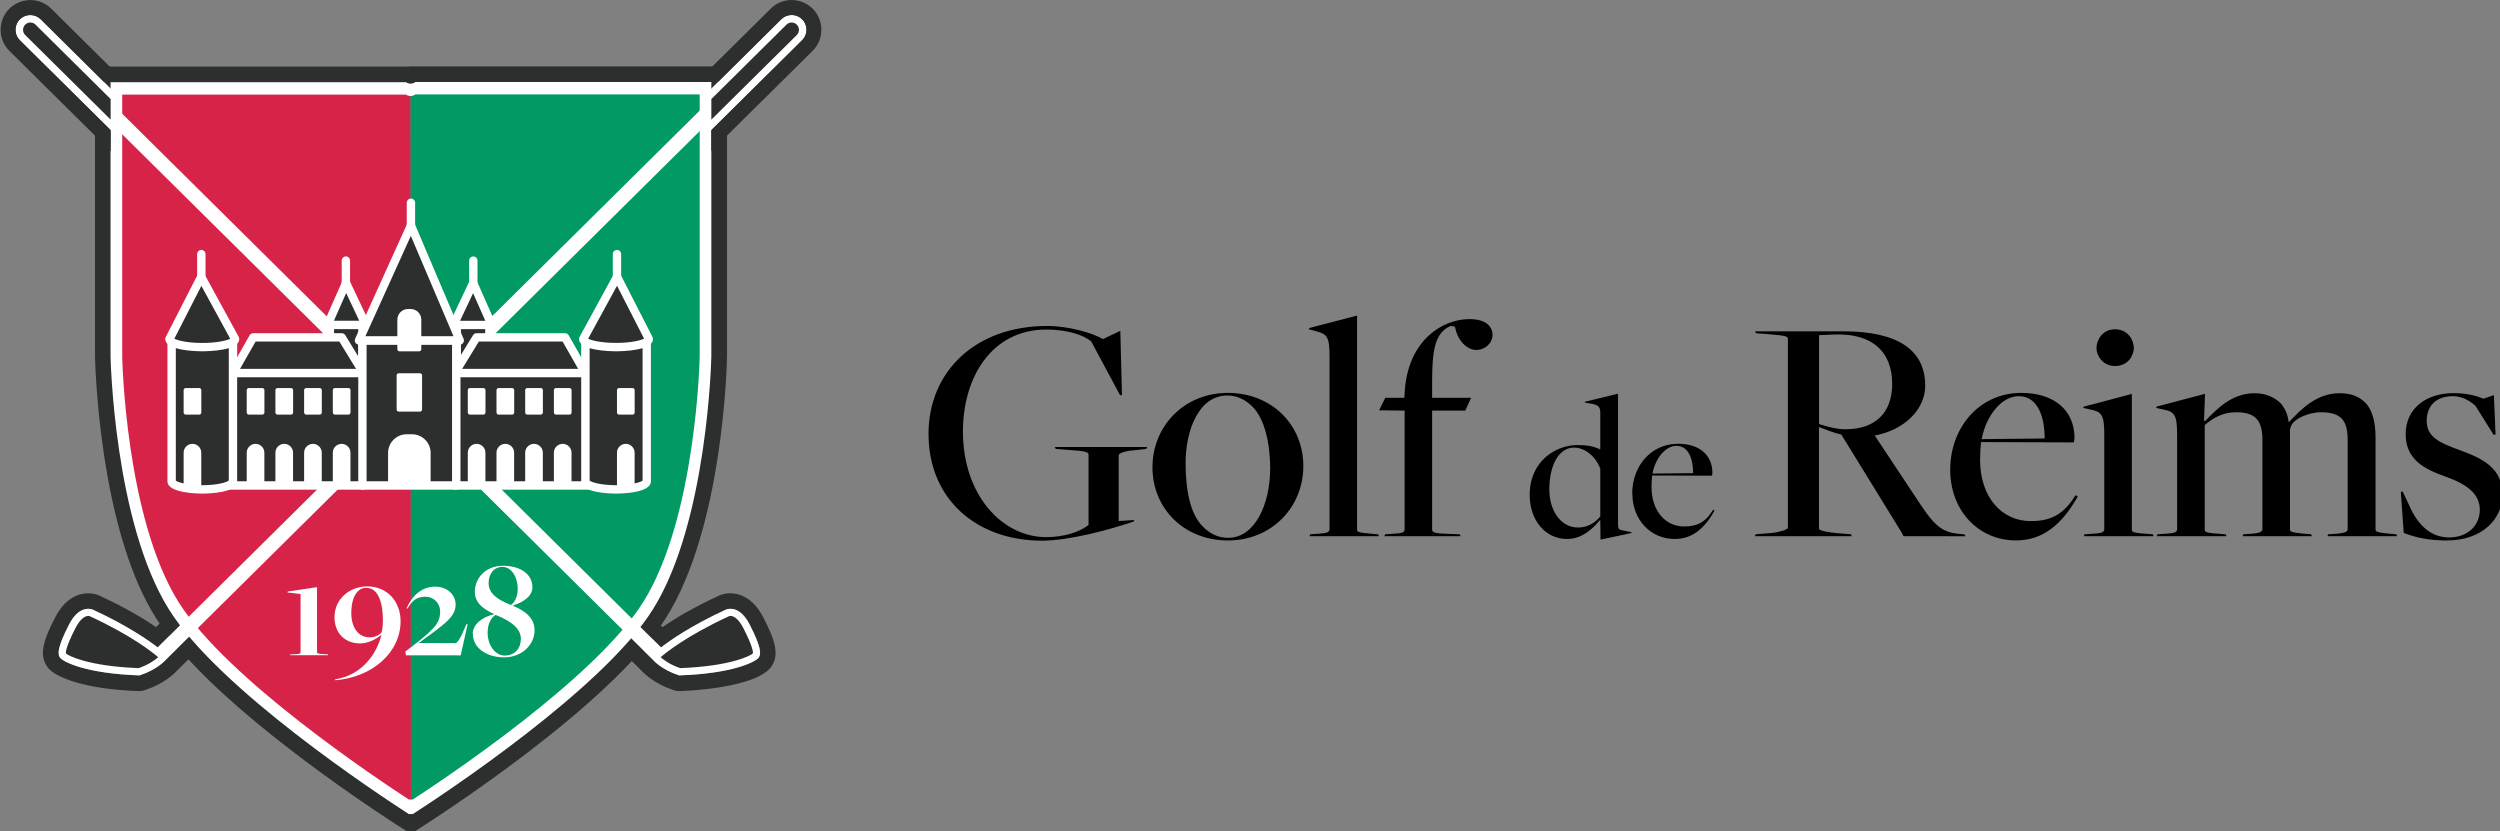
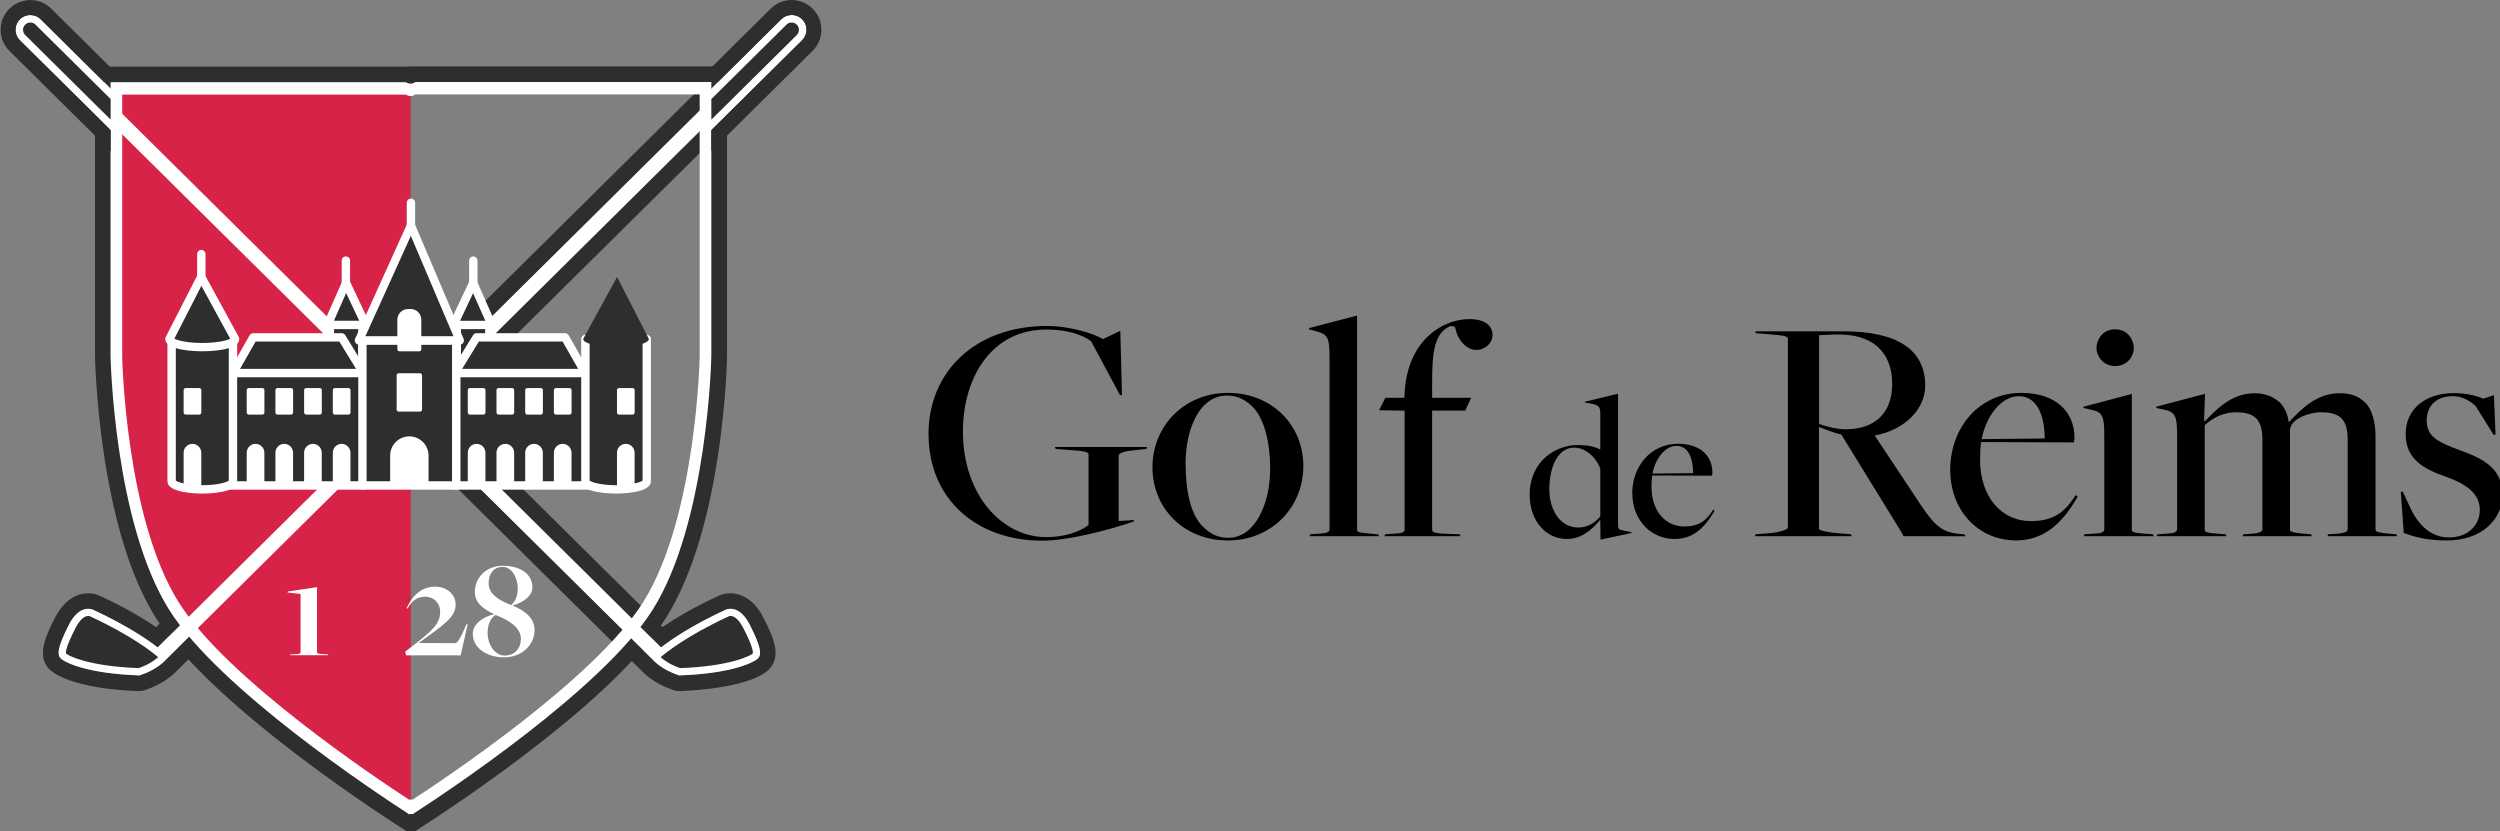
<svg xmlns="http://www.w3.org/2000/svg" xmlns:ns1="http://www.inkscape.org/namespaces/inkscape" xmlns:ns2="http://sodipodi.sourceforge.net/DTD/sodipodi-0.dtd" width="132.964mm" height="44.207mm" viewBox="0 0 132.964 44.207" version="1.1" id="svg4103" ns1:export-filename="logo_h.svg" ns1:export-xdpi="96" ns1:export-ydpi="96">
  <rect x="0" y="0" width="132.964" height="44.207" fill="#808080" stroke="none" />
  <ns2:namedview id="namedview4105" pagecolor="#ffffff" bordercolor="#000000" borderopacity="0.25" ns1:showpageshadow="2" ns1:pageopacity="0.0" ns1:pagecheckerboard="0" ns1:deskcolor="#d1d1d1" ns1:document-units="mm" showgrid="false" />
  <defs id="defs4100" />
  <g ns1:label="Calque 1" ns1:groupmode="layer" id="layer1" transform="translate(-69.15,-53.839)">
    <g id="g485" style="fill:#000000" ns1:export-filename="\\wsl.localhost\Ubuntu-20.04\var\www\golf\front\public\images\logo_blanc.svg" ns1:export-xdpi="96" ns1:export-ydpi="96" transform="matrix(0.265,0,0,0.265,119.926,15.587)">
      <g id="g7817">
        <path class="cls-1" d="m -5.258,231.489 c 0,-12.64 9.48,-21.72 23.82,-21.72 4.41,0 9.21,1.45 11.19,2.63 l 3.49,-1.65 0.33,12.9 h -0.39 l -5.79,-10.79 c -1.71,-1.38 -5,-2.37 -9.02,-2.37 -10.92,0 -16.72,9.54 -16.72,20.47 0,12.7 7.83,21.19 16.72,21.19 3.62,0 6.71,-1.05 8.49,-2.43 v -14.15 c 0,-0.46 -0.59,-0.72 -4.01,-0.92 l -2.57,-0.2 -0.2,-0.39 h 18.56 l -0.2,0.39 -2.37,0.26 c -2.3,0.2 -3.16,0.66 -3.16,1.05 v 13.16 l 3.03,-0.2 0.07,0.26 c -4.94,1.71 -13.1,3.88 -18.49,3.88 -13.16,0 -22.77,-8.36 -22.77,-21.39 z" id="path463" style="fill:#000000;stroke-width:0px" />
        <path class="cls-1" d="m 39.692,238.139 c 0,-8.29 6.38,-14.94 15.14,-14.94 8.76,0 15.14,6.38 15.14,14.68 0,8.3 -6.38,14.94 -15.14,14.94 -8.76,0 -15.14,-6.38 -15.14,-14.68 z m 23.63,0.33 c 0,-5.13 -1.12,-10.07 -3.55,-12.5 -1.25,-1.18 -2.76,-2.24 -5.07,-2.24 -5.79,0 -8.36,7.11 -8.36,13.56 0,5.4 0.92,10.2 3.42,12.7 1.45,1.45 3.03,2.3 5.13,2.3 5.4,0 8.42,-6.84 8.42,-13.82 z" id="path465" style="fill:#000000;stroke-width:0px" />
        <path class="cls-1" d="m 71.352,251.569 1.12,-0.07 c 2.04,-0.13 2.76,-0.2 2.76,-0.99 v -34.55 c 0,-4.01 -0.46,-4.54 -2.7,-5.13 l -1.45,-0.39 0.07,-0.26 9.61,-2.5 v 42.97 c 0,0.53 0.39,0.59 3.29,0.86 l 0.92,0.07 0.2,0.39 h -13.95 l 0.13,-0.39 z" id="path467" style="fill:#000000;stroke-width:0px" />
        <path class="cls-1" d="m 86.422,251.569 1.12,-0.07 c 1.97,-0.13 2.76,-0.13 2.76,-0.92 v -23.82 l -5.13,-0.07 1.25,-2.5 h 3.82 l 0.13,-1.91 c 0.86,-9.61 7.44,-13.89 12.96,-13.89 3.29,0 4.61,1.51 4.61,3.16 0,1.65 -1.45,3.03 -3.29,3.03 -1.84,0 -3.69,-1.91 -4.15,-4.28 l -0.13,-0.4 -0.86,-0.13 c -3.16,1.38 -3.69,4.94 -3.69,11.19 v 3.22 h 7.83 l -1.18,2.57 h -6.65 v 23.89 c 0,0.53 0.46,0.79 3.36,0.86 l 2.17,0.07 0.2,0.39 H 86.222 Z" id="path469" style="fill:#000000;stroke-width:0px" />
        <path class="cls-1" d="m 129.572,248.779 -0.08,-0.04 c -1.83,2.21 -3.91,3.78 -6.62,3.78 -4.2,0 -7.47,-3.61 -7.47,-8.83 0,-6.88 5.31,-10.02 9.59,-10.02 1.83,0 3.18,0.21 4.5,0.85 0,0 0.08,-0.04 0.08,0 v -7.26 c 0,-1.15 -0.3,-1.61 -1.7,-1.87 l -1.4,-0.25 0.04,-0.17 6.62,-1.61 v 26.15 c 0,0.98 0.17,1.1 0.68,1.23 l 2.04,0.42 -0.04,0.17 -6.2,1.32 -0.04,-3.86 z m 0,-0.77 v -9.59 c -0.89,-2.42 -3.06,-4.24 -5.26,-4.24 -3.23,0 -4.97,3.82 -4.97,8.4 0,4.16 2.21,7.64 5.77,7.64 2,0 3.4,-0.98 4.46,-2.21 z" id="path471" style="fill:#000000;stroke-width:0px" />
        <g id="g7793" transform="translate(-5.258,26.289)">
          <path class="cls-1" d="m 141.24,217.1 c 0,-5.48 3.74,-9.98 9.21,-9.98 4.33,0 6.88,2.33 6.88,5.82 0,0.21 -0.04,0.3 -0.08,0.59 l -12.01,-0.04 c -0.08,0.59 -0.13,1.7 -0.13,2.29 0,4.88 2.84,7.94 6.54,7.94 2.42,0 4.2,-0.68 5.82,-3.35 l 0.3,0.17 c -2.04,3.61 -4.5,5.69 -7.98,5.69 -4.97,0 -8.53,-3.95 -8.53,-9.13 z m 12.22,-4.08 c 0,-2.72 -0.85,-5.48 -3.35,-5.48 -2.33,0 -4.29,2.72 -4.8,5.56 z" id="path473" style="fill:#000000;stroke-width:0px" />
          <path class="cls-1" d="m 166.03,225.28 3.29,-0.26 c 1.32,-0.13 3.16,-0.66 3.16,-1.05 v -37.91 c 0,-0.46 -0.39,-0.66 -3.82,-0.92 l -2.57,-0.2 -0.2,-0.39 h 17.7 c 10.86,0 16.45,3.69 16.45,10.92 0,4.74 -4.15,8.88 -10.13,10 l 9.21,13.89 c 2.83,4.21 4.34,5.59 7.9,5.86 l 0.86,0.07 0.26,0.39 H 195.7 l -0.46,-0.86 -12.04,-19.55 c -1.45,-0.33 -2.96,-0.92 -4.48,-1.51 v 20.4 c 0,0.46 2.3,0.79 3.82,0.92 l 2.57,0.2 0.2,0.39 h -19.48 z m 27.38,-30.21 c 0,-6.25 -3.82,-10.2 -11.71,-9.87 l -2.96,0.13 v 17.83 c 2.04,0.66 3.69,1.05 5.33,1.05 5.86,0 9.35,-3.22 9.35,-9.15 z" id="path475" style="fill:#000000;stroke-width:0px" />
          <path class="cls-1" d="m 205.06,212.38 c 0,-8.49 5.79,-15.47 14.28,-15.47 6.71,0 10.66,3.62 10.66,9.02 0,0.33 -0.07,0.46 -0.13,0.92 l -18.62,-0.07 c -0.13,0.92 -0.2,2.63 -0.2,3.55 0,7.57 4.41,12.31 10.13,12.31 3.75,0 6.52,-1.05 9.02,-5.2 l 0.46,0.26 c -3.16,5.59 -6.98,8.82 -12.37,8.82 -7.7,0 -13.23,-6.12 -13.23,-14.15 z m 18.96,-6.32 c 0,-4.21 -1.32,-8.49 -5.2,-8.49 -3.62,0 -6.65,4.21 -7.44,8.62 z" id="path477" style="fill:#000000;stroke-width:0px" />
          <path class="cls-1" d="m 232.04,225.28 1.18,-0.07 c 2.04,-0.13 2.76,-0.2 2.76,-0.99 V 205.4 c 0,-4.01 -0.46,-4.67 -2.7,-5.13 l -1.51,-0.33 0.07,-0.26 9.67,-2.57 v 27.25 c 0,0.53 0.39,0.66 3.29,0.86 l 0.92,0.07 0.2,0.39 h -14.08 l 0.2,-0.39 z m 2.37,-37.38 c 0,-1.51 1.12,-3.75 3.75,-3.75 2.63,0 3.75,2.24 3.75,3.75 0,1.51 -1.18,3.62 -3.75,3.62 -2.57,0 -3.75,-2.17 -3.75,-3.62 z" id="path479" style="fill:#000000;stroke-width:0px" />
          <path class="cls-1" d="m 246.66,225.28 1.18,-0.07 c 2.04,-0.13 2.76,-0.2 2.76,-0.99 v -18.76 c 0,-4.08 -0.46,-4.74 -2.7,-5.2 l -1.51,-0.33 0.07,-0.26 9.74,-2.57 -0.2,5.4 0.2,0.07 c 2.17,-2.17 5.2,-5.59 9.94,-5.59 2.24,0 3.95,0.79 5.2,1.97 0.72,0.79 1.45,2.11 1.64,3.75 l 0.07,0.07 c 2.43,-2.57 5.53,-5.79 10.13,-5.79 2.3,0 3.88,0.59 5.2,1.91 1.45,1.45 2.04,4.08 2.04,6.84 v 18.56 c 0,0.39 0,0.66 3.29,0.92 l 0.86,0.07 0.2,0.39 h -14.02 l 0.2,-0.39 1.18,-0.07 c 2.3,-0.13 2.7,-0.46 2.7,-0.99 v -17.83 c 0,-3.95 -1.32,-5.59 -5.33,-5.59 -2.63,0 -5.59,1.38 -6.05,2.83 l -0.2,0.59 v 20.07 c 0,0.39 0,0.66 3.29,0.92 l 0.92,0.07 0.2,0.39 h -13.95 l 0.2,-0.39 1.18,-0.07 c 2.24,-0.13 2.63,-0.46 2.63,-0.99 v -17.83 c 0,-3.95 -1.38,-5.59 -5.26,-5.59 -2.7,0 -4.61,1.12 -6.32,2.57 v 20.99 c 0,0.53 0.4,0.66 3.23,0.86 l 0.99,0.07 0.13,0.39 h -14.02 l 0.2,-0.39 z" id="path481" style="fill:#000000;stroke-width:0px" />
          <path class="cls-1" d="m 296.08,225.01 -0.59,-8.23 0.39,-0.07 1.38,2.96 c 1.65,3.75 4.28,6.25 7.9,6.25 3.88,0 6.19,-2.5 6.19,-5.53 0,-3.29 -2.7,-5.2 -6.98,-6.71 -4.01,-1.45 -7.9,-3.29 -7.9,-8.49 0,-5.2 4.15,-8.23 9.61,-8.23 2.3,0 4.28,0.39 5.99,1.12 l 2.11,-0.72 0.33,7.9 -0.39,0.07 -3.62,-5.79 c -0.92,-0.86 -2.5,-1.97 -4.54,-1.97 -3.49,0 -5.27,2.04 -5.27,4.94 0,3.29 2.57,4.41 6.71,5.92 4.67,1.71 8.49,3.62 8.49,8.95 0,4.74 -3.95,9.15 -11.19,9.15 -3.62,0 -6.19,-0.59 -8.62,-1.51 z" id="path483" style="fill:#000000;stroke-width:0px" />
        </g>
      </g>
    </g>
    <g id="g781" ns1:export-filename="logo_blanc.svg" ns1:export-xdpi="96" ns1:export-ydpi="96" transform="matrix(0.265,0,0,0.265,48.98,53.842)">
      <path class="cls-1" d="m 235,4.5 c 0.26,0 0.51,0.07 0.75,0.2 0.83,0.49 0.97,1.63 0.29,2.31 l -75.68,74.94 48.43,47.97 c 1.91,-1.48 6.06,-4.38 13.07,-7.61 0.18,-0.06 0.48,-0.14 0.87,-0.14 0.98,0 2.5,0.52 3.86,3.18 2.32,4.55 2.37,5.96 1.73,6.7 -0.69,0.78 -5.05,3.1 -15.77,3.48 h -0.13 l -0.13,-0.05 c -3.33,-1.08 -4.98,-2.9 -5.2,-3.15 l -48.82,-48.34 -48.82,48.34 c -0.22,0.25 -1.87,2.07 -5.2,3.15 l -0.13,0.05 h -0.13 c -10.72,-0.38 -15.08,-2.7 -15.77,-3.48 -0.64,-0.74 -0.59,-2.16 1.73,-6.7 1.36,-2.66 2.88,-3.18 3.86,-3.18 0.39,0 0.69,0.08 0.87,0.14 7.01,3.23 11.16,6.14 13.07,7.61 L 156.18,81.95 80.51,7.01 C 79.83,6.33 79.97,5.19 80.8,4.7 c 0.23,-0.14 0.49,-0.2 0.75,-0.2 0.38,0 0.75,0.15 1.03,0.43 L 158.27,79.9 233.96,4.93 c 0.28,-0.28 0.66,-0.43 1.03,-0.43 M 235,1.37 c -1.22,0 -2.37,0.47 -3.24,1.33 L 158.27,75.49 84.79,2.7 C 83.92,1.84 82.77,1.37 81.55,1.37 c -0.82,0 -1.63,0.22 -2.34,0.64 -1.24,0.73 -2.05,1.97 -2.23,3.4 -0.18,1.43 0.31,2.83 1.33,3.84 l 73.43,72.72 -44.3,43.88 c -2.59,-1.77 -6.32,-4 -11.45,-6.36 -0.09,-0.04 -0.18,-0.08 -0.27,-0.11 -0.6,-0.21 -1.26,-0.32 -1.91,-0.32 -1.55,0 -4.48,0.64 -6.65,4.89 -2.05,4.02 -3.57,7.56 -1.31,10.18 1.65,1.88 7.35,4.18 18.03,4.56 0.04,0 0.07,0 0.11,0 h 0.13 c 0.37,0 0.74,-0.07 1.08,-0.19 l 0.07,-0.03 c 3.69,-1.22 5.78,-3.23 6.43,-3.94 l 46.55,-46.09 46.55,46.09 c 0.66,0.72 2.75,2.73 6.43,3.94 l 0.07,0.03 c 0.35,0.13 0.71,0.19 1.08,0.19 h 0.13 c 0,0 0.07,0 0.11,0 6.67,-0.24 15.4,-1.57 18.01,-4.54 2.28,-2.64 0.76,-6.18 -1.3,-10.2 -2.17,-4.26 -5.1,-4.89 -6.65,-4.89 -0.65,0 -1.31,0.11 -1.91,0.32 -0.09,0.03 -0.18,0.07 -0.27,0.11 -5.13,2.36 -8.86,4.59 -11.45,6.36 L 164.75,81.97 238.23,9.24 c 1.02,-1.01 1.51,-2.41 1.33,-3.84 -0.18,-1.43 -0.99,-2.67 -2.23,-3.4 -0.71,-0.42 -1.51,-0.64 -2.34,-0.64 v 0 z" id="path487" style="fill:#2d2f2f;stroke-width:0px" />
      <g id="g493">
-         <path class="cls-3" d="M 158.51,17.43 H 99.07 v 54.19 c 0,0 0.55,32.49 11.57,50.09 11.02,17.6 47.93,40.88 47.93,40.88 v -0.53 c 0,0 0.02,0.53 0.02,0.53 L 158.5,17.43 Z" id="path489" style="fill:#d82349;stroke-width:0px" />
-         <path class="cls-5" d="m 158.51,17.39 h 59.6 v 54.19 c 0,0 -0.55,32.49 -11.57,50.09 -11.02,17.6 -47.93,40.88 -47.93,40.88 v -0.53 c 0,0 -0.02,0.53 -0.02,0.53 L 158.52,17.39 Z" id="path491" style="fill:#009a62;stroke-width:0px" />
+         <path class="cls-3" d="M 158.51,17.43 H 99.07 v 54.19 c 0,0 0.55,32.49 11.57,50.09 11.02,17.6 47.93,40.88 47.93,40.88 v -0.53 c 0,0 0.02,0.53 0.02,0.53 Z" id="path489" style="fill:#d82349;stroke-width:0px" />
      </g>
      <path class="cls-4" d="m 158.57,164.14 c -0.29,0 -0.58,-0.08 -0.84,-0.24 -1.52,-0.96 -37.34,-23.68 -48.42,-41.38 -4.69,-7.48 -8.1,-18.33 -10.14,-32.25 C 97.66,79.97 97.5,71.71 97.5,71.62 V 17.41 c 0,-0.87 0.7,-1.57 1.57,-1.57 h 59.08 c 0.12,-0.03 0.24,-0.04 0.36,-0.04 h 59.6 c 0.87,0 1.57,0.7 1.57,1.57 v 54.19 c -0.02,1.37 -0.69,33.16 -11.81,50.92 -10.75,17.16 -44.76,39.05 -48.19,41.23 -0.28,0.26 -0.65,0.42 -1.06,0.43 h -0.04 z M 100.64,18.98 V 71.6 c 0,0.29 0.67,32.24 11.33,49.26 9.61,15.34 39.88,35.49 46.26,39.63 0.12,-0.03 0.24,-0.05 0.37,-0.04 0.11,0 0.21,0.01 0.31,0.03 6.28,-4.08 36.67,-24.28 46.3,-39.66 10.66,-17.03 11.33,-48.96 11.33,-49.28 v -52.6 h -57.08 c -0.26,0.2 -0.59,0.32 -0.95,0.32 v 0 c -0.33,0 -0.64,-0.1 -0.9,-0.28 h -56.98 z" id="path495" style="fill:#ffffff;stroke-width:0px" />
      <path class="cls-1" d="m 158.58,167.06 c -0.29,0 -0.58,-0.08 -0.83,-0.24 -1.58,-0.99 -38.8,-24.47 -50.31,-42.75 C 102.57,116.34 99.03,105.13 96.91,90.76 95.34,80.11 95.18,71.58 95.18,71.49 V 14.92 c 0,-0.87 0.7,-1.57 1.57,-1.57 h 61.41 c 0.12,-0.03 0.24,-0.04 0.36,-0.04 h 61.94 c 0.87,0 1.57,0.7 1.57,1.57 v 56.54 c -0.02,1.42 -0.71,34.26 -12.27,52.61 -11.17,17.74 -46.56,40.38 -50.08,42.61 -0.28,0.26 -0.65,0.42 -1.06,0.43 h -0.04 z M 98.3,16.49 v 54.97 c 0,0.3 0.7,33.33 11.78,50.94 10,15.89 41.54,36.75 48.12,41 0.12,-0.03 0.25,-0.05 0.38,-0.05 0.13,0 0.24,0.01 0.36,0.04 6.48,-4.18 38.14,-25.1 48.16,-41.02 11.08,-17.6 11.78,-50.63 11.78,-50.97 V 16.45 h -59.41 c -0.27,0.21 -0.6,0.33 -0.96,0.33 v 0 c -0.34,0 -0.65,-0.11 -0.91,-0.29 z" id="path497" style="fill:#2d2f2f;stroke-width:0px" />
      <g id="g503">
        <path class="cls-1" d="m 207.54,131.7 c 0,0 5.01,-3.72 7.44,-5.11 2.43,-1.39 7.3,-3.87 8.29,-3.67 0.99,0.2 3.08,2.73 3.33,3.72 0.25,0.99 1.69,3.92 1.19,4.67 -0.5,0.74 -5.76,2.73 -8.04,3.03 -2.28,0.3 -6.6,0.4 -7.44,0.3 -0.84,-0.1 -4.76,-2.93 -4.76,-2.93 z" id="path499" style="fill:#2d2f2f;stroke-width:0px" />
        <path class="cls-4" d="m 82.58,4.93 126.2,125 c 1.91,-1.48 6.06,-4.38 13.07,-7.61 0.62,-0.22 2.83,-0.68 4.73,3.04 2.32,4.55 2.37,5.96 1.73,6.7 v 0 c -0.69,0.78 -5.05,3.1 -15.77,3.48 h -0.13 l -0.13,-0.05 c -3.33,-1.08 -4.98,-2.9 -5.2,-3.15 L 80.51,7.01 C 79.83,6.33 79.97,5.19 80.8,4.7 v 0 c 0.57,-0.34 1.31,-0.25 1.78,0.22 z m 142.7,121.09 c -0.91,-1.8 -1.87,-2.41 -2.54,-2.41 -0.12,0 -0.23,0.02 -0.33,0.06 -8.6,3.96 -12.88,7.5 -13.71,8.22 0.65,0.57 1.93,1.52 3.92,2.19 10.18,-0.37 14.22,-2.55 14.57,-2.93 0.06,-0.13 0.22,-0.99 -1.9,-5.13 v 0 z" id="path501" style="fill:#ffffff;stroke-width:0px" />
      </g>
      <path class="cls-1" d="m 109.01,131.7 c 0,0 -5.01,-3.72 -7.44,-5.11 -2.43,-1.39 -7.3,-3.87 -8.29,-3.67 -0.99,0.2 -3.08,2.73 -3.33,3.72 -0.25,0.99 -1.69,3.92 -1.19,4.67 0.5,0.75 5.76,2.73 8.04,3.03 2.28,0.3 6.6,0.4 7.44,0.3 0.84,-0.1 4.76,-2.93 4.76,-2.93 z" id="path505" style="fill:#2d2f2f;stroke-width:0px" />
      <path class="cls-4" d="m 235.74,4.7 c 0.83,0.49 0.97,1.63 0.29,2.31 L 109.46,132.34 c -0.22,0.25 -1.87,2.07 -5.2,3.15 l -0.13,0.05 H 104 c -10.72,-0.38 -15.08,-2.7 -15.77,-3.48 v 0 c -0.64,-0.74 -0.59,-2.16 1.73,-6.7 1.9,-3.72 4.11,-3.26 4.73,-3.04 7.01,3.23 11.16,6.14 13.07,7.61 l 126.2,-125 c 0.47,-0.47 1.2,-0.56 1.78,-0.22 v 0 z M 91.27,126.02 c -2.12,4.14 -1.96,5 -1.9,5.13 0.34,0.38 4.39,2.56 14.57,2.93 1.99,-0.67 3.27,-1.62 3.92,-2.19 -0.83,-0.73 -5.11,-4.26 -13.71,-8.22 -0.1,-0.03 -0.21,-0.06 -0.33,-0.06 -0.67,0 -1.63,0.62 -2.54,2.41 v 0 z" id="path507" style="fill:#ffffff;stroke-width:0px" />
      <g id="g517">
        <g id="g513">
          <path class="cls-4" d="m 235,3 v 0 c -0.79,0 -1.53,0.31 -2.09,0.86 l -15.08,14.94 -0.45,0.44 v 0.63 c 0,0 0,4.13 0,4.13 v 3.59 c 0,0 2.56,-2.53 2.56,-2.53 L 237.09,8.08 C 237.75,7.43 238.06,6.52 237.95,5.6 237.84,4.68 237.31,3.88 236.51,3.41 236.05,3.14 235.53,3 235,3 Z" id="path509" style="fill:#ffffff;stroke-width:0px" />
          <path class="cls-1" d="m 218.88,30.33 0.62,-0.62 2.55,-2.53 17.15,-16.98 c 1.33,-1.31 1.95,-3.13 1.72,-4.98 -0.23,-1.85 -1.29,-3.46 -2.89,-4.4 -0.92,-0.54 -1.97,-0.83 -3.03,-0.83 v 0 c -1.58,0 -3.08,0.61 -4.2,1.73 l -14.82,14.68 4.22,0.04 12.71,-12.59 c 0.56,-0.55 1.3,-0.86 2.09,-0.86 v 0 c 0.53,0 1.05,0.14 1.51,0.41 0.8,0.47 1.32,1.27 1.44,2.19 0.12,0.92 -0.2,1.82 -0.86,2.48 l -17.15,16.98 -1.06,1.05 v 4.22 z" id="path511" style="fill:#2d2f2f;stroke-width:0px" />
        </g>
        <path class="cls-1" d="M 218.88,19.87 233.96,4.93 c 0.47,-0.47 1.2,-0.56 1.78,-0.22 v 0 c 0.83,0.49 0.97,1.63 0.29,2.31 L 218.88,24 Z" id="path515" style="fill:#2d2f2f;stroke-width:0px" />
      </g>
      <g id="g527">
        <g id="g523">
          <path class="cls-4" d="m 82.2,3.01 c -0.53,0 -1.05,0.14 -1.51,0.41 -0.8,0.47 -1.32,1.27 -1.44,2.19 -0.12,0.92 0.2,1.82 0.86,2.48 l 17.15,16.98 2.55,2.53 v -3.59 c 0,0 0.01,-4.13 0.01,-4.13 v -0.63 c 0,0 -0.44,-0.44 -0.44,-0.44 L 84.3,3.87 C 83.74,3.32 83,3.01 82.21,3.01 v 0 z" id="path519" style="fill:#ffffff;stroke-width:0px" />
          <path class="cls-1" d="M 98.32,26.11 97.26,25.06 80.11,8.08 C 79.45,7.43 79.14,6.52 79.25,5.6 79.36,4.68 79.89,3.88 80.69,3.41 81.15,3.14 81.67,3 82.2,3 v 0 c 0.79,0 1.53,0.31 2.09,0.86 L 97,16.45 101.22,16.41 86.4,1.73 C 85.28,0.62 83.79,0 82.2,0 v 0 c -1.06,0 -2.11,0.29 -3.03,0.83 -1.61,0.95 -2.66,2.55 -2.89,4.4 -0.23,1.85 0.4,3.67 1.72,4.98 l 17.15,16.98 2.55,2.53 0.62,0.62 v -4.22 z" id="path521" style="fill:#2d2f2f;stroke-width:0px" />
        </g>
        <path class="cls-1" d="M 98.32,24 81.17,7.02 C 80.49,6.34 80.63,5.2 81.46,4.71 v 0 c 0.57,-0.34 1.31,-0.25 1.78,0.22 l 15.08,14.94 z" id="path525" style="fill:#2d2f2f;stroke-width:0px" />
      </g>
      <g id="g769">
        <g id="g533">
          <rect class="cls-1" x="167.38" y="74.69" width="27.68" height="22.73" id="rect529" style="fill:#2d2f2f;stroke-width:0px" />
          <path class="cls-4" d="m 195.06,98.26 h -27.68 c -0.46,0 -0.84,-0.37 -0.84,-0.84 V 74.69 c 0,-0.46 0.38,-0.84 0.84,-0.84 h 27.68 c 0.46,0 0.84,0.37 0.84,0.84 v 22.73 c 0,0.46 -0.38,0.84 -0.84,0.84 z m -26.84,-1.68 h 26.01 V 75.53 h -26.01 z" id="path531" style="fill:#ffffff;stroke-width:0px" />
        </g>
        <g id="g539">
          <rect class="cls-1" x="167.79" y="64.93" width="6.53" height="7.73" id="rect535" style="fill:#2d2f2f;stroke-width:0px" />
          <path class="cls-4" d="m 174.33,73.5 h -6.53 c -0.46,0 -0.84,-0.37 -0.84,-0.84 v -7.73 c 0,-0.46 0.38,-0.84 0.84,-0.84 h 6.53 c 0.46,0 0.84,0.37 0.84,0.84 v 7.73 c 0,0.46 -0.38,0.84 -0.84,0.84 z m -5.7,-1.68 h 4.86 v -6.06 h -4.86 z" id="path537" style="fill:#ffffff;stroke-width:0px" />
        </g>
        <g id="g545">
          <polygon class="cls-1" points="171.76,67.7 167.38,74.86 193.6,74.86 189.52,67.7 " id="polygon541" style="fill:#2d2f2f;stroke-width:0px" />
          <path class="cls-4" d="m 193.6,75.7 h -26.22 c -0.3,0 -0.58,-0.16 -0.73,-0.43 -0.15,-0.26 -0.14,-0.59 0.02,-0.85 l 4.38,-7.16 c 0.15,-0.25 0.42,-0.4 0.71,-0.4 h 17.76 c 0.3,0 0.58,0.16 0.73,0.42 l 4.07,7.16 c 0.15,0.26 0.15,0.58 0,0.84 -0.15,0.26 -0.43,0.42 -0.72,0.42 z m -24.73,-1.68 h 23.28 l -3.12,-5.48 h -16.81 l -3.36,5.48 z" id="path543" style="fill:#ffffff;stroke-width:0px" />
        </g>
        <g id="g551">
          <rect class="cls-4" x="170.42" y="78.29" width="2.71" height="4.49" id="rect547" style="fill:#ffffff;stroke-width:0px" />
          <path class="cls-4" d="m 173.13,83.2 h -2.71 c -0.23,0 -0.42,-0.19 -0.42,-0.42 v -4.49 c 0,-0.23 0.19,-0.42 0.42,-0.42 h 2.71 c 0.23,0 0.42,0.19 0.42,0.42 v 4.49 c 0,0.23 -0.19,0.42 -0.42,0.42 z m -2.3,-0.84 h 1.87 v -3.65 h -1.87 z" id="path549" style="fill:#ffffff;stroke-width:0px" />
        </g>
        <g id="g557">
          <rect class="cls-4" x="176.18" y="78.29" width="2.71" height="4.49" id="rect553" style="fill:#ffffff;stroke-width:0px" />
          <path class="cls-4" d="m 178.89,83.2 h -2.71 c -0.23,0 -0.42,-0.19 -0.42,-0.42 v -4.49 c 0,-0.23 0.19,-0.42 0.42,-0.42 h 2.71 c 0.23,0 0.42,0.19 0.42,0.42 v 4.49 c 0,0.23 -0.19,0.42 -0.42,0.42 z m -2.3,-0.84 h 1.87 v -3.65 h -1.87 z" id="path555" style="fill:#ffffff;stroke-width:0px" />
        </g>
        <g id="g563">
          <rect class="cls-4" x="181.93" y="78.29" width="2.71" height="4.49" id="rect559" style="fill:#ffffff;stroke-width:0px" />
          <path class="cls-4" d="m 184.65,83.2 h -2.71 c -0.23,0 -0.42,-0.19 -0.42,-0.42 v -4.49 c 0,-0.23 0.19,-0.42 0.42,-0.42 h 2.71 c 0.23,0 0.42,0.19 0.42,0.42 v 4.49 c 0,0.23 -0.19,0.42 -0.42,0.42 z m -2.3,-0.84 h 1.87 v -3.65 h -1.87 z" id="path561" style="fill:#ffffff;stroke-width:0px" />
        </g>
        <g id="g569">
          <rect class="cls-4" x="187.69" y="78.29" width="2.71" height="4.49" id="rect565" style="fill:#ffffff;stroke-width:0px" />
          <path class="cls-4" d="m 190.41,83.2 h -2.71 c -0.23,0 -0.42,-0.19 -0.42,-0.42 v -4.49 c 0,-0.23 0.19,-0.42 0.42,-0.42 h 2.71 c 0.23,0 0.42,0.19 0.42,0.42 v 4.49 c 0,0.23 -0.19,0.42 -0.42,0.42 z m -2.3,-0.84 h 1.87 v -3.65 h -1.87 z" id="path567" style="fill:#ffffff;stroke-width:0px" />
        </g>
        <g id="g575">
          <path class="cls-4" d="m 171.77,89.48 v 0 c 0.75,0 1.36,0.61 1.36,1.36 v 6.57 h -2.71 v -6.57 c 0,-0.75 0.61,-1.36 1.36,-1.36 z" id="path571" style="fill:#ffffff;stroke-width:0px" />
          <path class="cls-4" d="m 173.13,97.83 h -2.71 c -0.23,0 -0.42,-0.19 -0.42,-0.42 v -6.57 c 0,-0.98 0.8,-1.77 1.77,-1.77 0.97,0 1.77,0.8 1.77,1.77 v 6.57 c 0,0.23 -0.19,0.42 -0.42,0.42 z M 170.83,97 h 1.87 v -6.16 c 0,-0.52 -0.42,-0.94 -0.94,-0.94 -0.52,0 -0.94,0.42 -0.94,0.94 V 97 Z" id="path573" style="fill:#ffffff;stroke-width:0px" />
        </g>
        <g id="g581">
          <path class="cls-4" d="m 177.53,89.48 v 0 c 0.75,0 1.36,0.61 1.36,1.36 v 6.57 h -2.71 v -6.57 c 0,-0.75 0.61,-1.36 1.36,-1.36 z" id="path577" style="fill:#ffffff;stroke-width:0px" />
          <path class="cls-4" d="m 178.89,97.83 h -2.71 c -0.23,0 -0.42,-0.19 -0.42,-0.42 v -6.57 c 0,-0.98 0.8,-1.77 1.77,-1.77 0.97,0 1.77,0.8 1.77,1.77 v 6.57 c 0,0.23 -0.19,0.42 -0.42,0.42 z M 176.59,97 h 1.87 v -6.16 c 0,-0.52 -0.42,-0.94 -0.94,-0.94 -0.52,0 -0.94,0.42 -0.94,0.94 V 97 Z" id="path579" style="fill:#ffffff;stroke-width:0px" />
        </g>
        <g id="g587">
          <path class="cls-4" d="m 183.29,89.48 v 0 c 0.75,0 1.36,0.61 1.36,1.36 v 6.57 h -2.71 v -6.57 c 0,-0.75 0.61,-1.36 1.36,-1.36 z" id="path583" style="fill:#ffffff;stroke-width:0px" />
          <path class="cls-4" d="m 184.65,97.83 h -2.71 c -0.23,0 -0.42,-0.19 -0.42,-0.42 v -6.57 c 0,-0.98 0.8,-1.77 1.77,-1.77 0.97,0 1.77,0.8 1.77,1.77 v 6.57 c 0,0.23 -0.19,0.42 -0.42,0.42 z M 182.35,97 h 1.87 v -6.16 c 0,-0.52 -0.42,-0.94 -0.94,-0.94 -0.52,0 -0.94,0.42 -0.94,0.94 V 97 Z" id="path585" style="fill:#ffffff;stroke-width:0px" />
        </g>
        <g id="g593">
          <path class="cls-4" d="m 189.05,89.48 v 0 c 0.75,0 1.36,0.61 1.36,1.36 v 6.57 h -2.71 v -6.57 c 0,-0.75 0.61,-1.36 1.36,-1.36 z" id="path589" style="fill:#ffffff;stroke-width:0px" />
          <path class="cls-4" d="m 190.41,97.83 h -2.71 c -0.23,0 -0.42,-0.19 -0.42,-0.42 v -6.57 c 0,-0.98 0.8,-1.77 1.77,-1.77 0.97,0 1.77,0.8 1.77,1.77 v 6.57 c 0,0.23 -0.19,0.42 -0.42,0.42 z M 188.11,97 h 1.87 v -6.16 c 0,-0.52 -0.42,-0.94 -0.94,-0.94 -0.52,0 -0.94,0.42 -0.94,0.94 V 97 Z" id="path591" style="fill:#ffffff;stroke-width:0px" />
        </g>
        <g id="g599">
          <polygon class="cls-1" points="167.12,65.21 171.08,56.8 174.8,65.21 " id="polygon595" style="fill:#2d2f2f;stroke-width:0px" />
          <path class="cls-4" d="m 174.8,66.05 h -7.69 c -0.29,0 -0.55,-0.15 -0.71,-0.39 -0.15,-0.24 -0.17,-0.55 -0.05,-0.81 l 3.97,-8.42 c 0.14,-0.3 0.4,-0.48 0.77,-0.48 0.33,0 0.62,0.2 0.76,0.5 l 3.72,8.42 c 0.11,0.26 0.09,0.56 -0.06,0.8 -0.15,0.24 -0.42,0.38 -0.7,0.38 z m -6.36,-1.67 h 5.08 l -2.46,-5.56 z" id="path597" style="fill:#ffffff;stroke-width:0px" />
        </g>
        <g id="g605">
          <path class="cls-1" d="m 193.6,68.02 v 28.56 c 0,0.9 2.75,1.64 6.15,1.64 3.4,0 6.15,-0.73 6.15,-1.64 V 68.02 h -12.31 z" id="path601" style="fill:#2d2f2f;stroke-width:0px" />
          <path class="cls-4" d="m 199.75,99.05 c -1.17,0 -6.99,-0.12 -6.99,-2.47 V 68.02 c 0,-0.46 0.38,-0.84 0.84,-0.84 h 12.31 c 0.46,0 0.84,0.37 0.84,0.84 v 28.56 c 0,2.36 -5.82,2.47 -6.99,2.47 z m -5.31,-2.61 c 0.4,0.34 2.26,0.93 5.32,0.93 3.06,0 4.92,-0.59 5.32,-0.93 V 68.85 h -10.63 v 27.59 z" id="path603" style="fill:#ffffff;stroke-width:0px" />
        </g>
        <path class="cls-4" d="m 171.11,57.71 c -0.46,0 -0.84,-0.37 -0.84,-0.84 V 52.3 c 0,-0.46 0.38,-0.84 0.84,-0.84 0.46,0 0.84,0.37 0.84,0.84 v 4.57 c 0,0.46 -0.38,0.84 -0.84,0.84 z" id="path607" style="fill:#ffffff;stroke-width:0px" />
        <g id="g613">
          <path class="cls-1" d="m 199.96,55.56 -6.8,12.46 c 0,0.9 2.95,1.64 6.59,1.64 3.64,0 6.59,-0.73 6.59,-1.64 z" id="path609" style="fill:#2d2f2f;stroke-width:0px" />
-           <path class="cls-4" d="m 199.75,70.49 c -1.24,0 -7.43,-0.12 -7.43,-2.47 0,-0.14 0.04,-0.28 0.1,-0.4 l 6.8,-12.46 c 0.15,-0.27 0.45,-0.42 0.75,-0.44 0.31,0 0.59,0.18 0.73,0.46 l 6.38,12.46 c 0.06,0.12 0.09,0.25 0.09,0.38 0,2.36 -6.19,2.47 -7.43,2.47 z m -5.6,-2.53 c 0.65,0.35 2.59,0.85 5.61,0.85 3.02,0 4.98,-0.51 5.62,-0.86 l -5.43,-10.61 -5.79,10.61 z" id="path611" style="fill:#ffffff;stroke-width:0px" />
-         </g>
-         <path class="cls-4" d="m 199.94,56.4 c -0.46,0 -0.84,-0.37 -0.84,-0.84 v -4.57 c 0,-0.46 0.38,-0.84 0.84,-0.84 0.46,0 0.84,0.37 0.84,0.84 v 4.57 c 0,0.46 -0.38,0.84 -0.84,0.84 z" id="path615" style="fill:#ffffff;stroke-width:0px" />
+         </g>
        <g id="g621">
          <path class="cls-4" d="m 201.72,89.48 v 0 c 0.75,0 1.36,0.61 1.36,1.36 v 6.57 h -2.71 v -6.57 c 0,-0.75 0.61,-1.36 1.36,-1.36 z" id="path617" style="fill:#ffffff;stroke-width:0px" />
          <path class="cls-4" d="m 203.07,97.83 h -2.71 c -0.23,0 -0.42,-0.19 -0.42,-0.42 v -6.57 c 0,-0.98 0.8,-1.77 1.77,-1.77 0.97,0 1.77,0.8 1.77,1.77 v 6.57 c 0,0.23 -0.19,0.42 -0.42,0.42 z M 200.78,97 h 1.87 v -6.16 c 0,-0.52 -0.42,-0.94 -0.94,-0.94 -0.52,0 -0.94,0.42 -0.94,0.94 V 97 Z" id="path619" style="fill:#ffffff;stroke-width:0px" />
        </g>
        <g id="g627">
          <rect class="cls-4" x="200.36" y="78.29" width="2.71" height="4.49" id="rect623" style="fill:#ffffff;stroke-width:0px" />
          <path class="cls-4" d="m 203.07,83.2 h -2.71 c -0.23,0 -0.42,-0.19 -0.42,-0.42 v -4.49 c 0,-0.23 0.19,-0.42 0.42,-0.42 h 2.71 c 0.23,0 0.42,0.19 0.42,0.42 v 4.49 c 0,0.23 -0.19,0.42 -0.42,0.42 z m -2.29,-0.84 h 1.87 v -3.65 h -1.87 z" id="path625" style="fill:#ffffff;stroke-width:0px" />
        </g>
        <g id="g633">
          <rect class="cls-1" x="121.4" y="74.69" width="27.68" height="22.73" transform="rotate(180,135.24,86.055)" id="rect629" style="fill:#2d2f2f;stroke-width:0px" />
          <path class="cls-4" d="M 149.08,98.26 H 121.4 c -0.46,0 -0.84,-0.37 -0.84,-0.84 V 74.69 c 0,-0.46 0.38,-0.84 0.84,-0.84 h 27.68 c 0.46,0 0.84,0.37 0.84,0.84 v 22.73 c 0,0.46 -0.38,0.84 -0.84,0.84 z m -26.85,-1.68 h 26.01 V 75.53 h -26.01 z" id="path631" style="fill:#ffffff;stroke-width:0px" />
        </g>
        <g id="g639">
          <rect class="cls-1" x="142.32" y="64.92" width="6.53" height="7.73" transform="rotate(180,145.59,68.785)" id="rect635" style="fill:#2d2f2f;stroke-width:0px" />
          <path class="cls-4" d="m 148.85,73.49 h -6.53 c -0.46,0 -0.84,-0.37 -0.84,-0.84 v -7.74 c 0,-0.46 0.38,-0.84 0.84,-0.84 h 6.53 c 0.46,0 0.84,0.37 0.84,0.84 v 7.74 c 0,0.46 -0.38,0.84 -0.84,0.84 z m -5.69,-1.68 h 4.86 v -6.06 h -4.86 z" id="path637" style="fill:#ffffff;stroke-width:0px" />
        </g>
        <g id="g645">
          <polygon class="cls-1" points="144.7,67.7 149.08,74.86 122.86,74.86 126.93,67.7 " id="polygon641" style="fill:#2d2f2f;stroke-width:0px" />
          <path class="cls-4" d="m 149.08,75.7 h -26.22 c -0.3,0 -0.57,-0.16 -0.72,-0.42 -0.15,-0.26 -0.15,-0.58 0,-0.84 l 4.07,-7.16 c 0.15,-0.26 0.43,-0.42 0.73,-0.42 h 17.76 c 0.29,0 0.56,0.15 0.71,0.4 l 4.38,7.16 c 0.16,0.26 0.16,0.58 0.02,0.85 -0.15,0.27 -0.43,0.43 -0.73,0.43 z M 124.3,74.02 h 23.28 l -3.36,-5.48 h -16.81 l -3.12,5.48 z" id="path643" style="fill:#ffffff;stroke-width:0px" />
        </g>
        <g id="g651">
          <rect class="cls-4" x="143.33" y="78.29" width="2.71" height="4.49" transform="rotate(180,144.685,80.53)" id="rect647" style="fill:#ffffff;stroke-width:0px" />
          <path class="cls-4" d="m 146.04,83.2 h -2.71 c -0.23,0 -0.42,-0.19 -0.42,-0.42 v -4.49 c 0,-0.23 0.19,-0.42 0.42,-0.42 h 2.71 c 0.23,0 0.42,0.19 0.42,0.42 v 4.49 c 0,0.23 -0.19,0.42 -0.42,0.42 z m -2.29,-0.84 h 1.87 v -3.65 h -1.87 z" id="path649" style="fill:#ffffff;stroke-width:0px" />
        </g>
        <g id="g657">
          <rect class="cls-4" x="137.57" y="78.29" width="2.71" height="4.49" transform="rotate(180,138.925,80.53)" id="rect653" style="fill:#ffffff;stroke-width:0px" />
          <path class="cls-4" d="m 140.28,83.2 h -2.71 c -0.23,0 -0.42,-0.19 -0.42,-0.42 v -4.49 c 0,-0.23 0.19,-0.42 0.42,-0.42 h 2.71 c 0.23,0 0.42,0.19 0.42,0.42 v 4.49 c 0,0.23 -0.19,0.42 -0.42,0.42 z m -2.29,-0.84 h 1.87 v -3.65 h -1.87 z" id="path655" style="fill:#ffffff;stroke-width:0px" />
        </g>
        <g id="g663">
          <rect class="cls-4" x="131.81" y="78.29" width="2.71" height="4.49" transform="rotate(180,133.165,80.53)" id="rect659" style="fill:#ffffff;stroke-width:0px" />
          <path class="cls-4" d="m 134.52,83.2 h -2.71 c -0.23,0 -0.42,-0.19 -0.42,-0.42 v -4.49 c 0,-0.23 0.19,-0.42 0.42,-0.42 h 2.71 c 0.23,0 0.42,0.19 0.42,0.42 v 4.49 c 0,0.23 -0.19,0.42 -0.42,0.42 z m -2.29,-0.84 h 1.87 v -3.65 h -1.87 z" id="path661" style="fill:#ffffff;stroke-width:0px" />
        </g>
        <g id="g669">
          <rect class="cls-4" x="126.05" y="78.29" width="2.71" height="4.49" transform="rotate(180,127.405,80.53)" id="rect665" style="fill:#ffffff;stroke-width:0px" />
          <path class="cls-4" d="m 128.76,83.2 h -2.71 c -0.23,0 -0.42,-0.19 -0.42,-0.42 v -4.49 c 0,-0.23 0.19,-0.42 0.42,-0.42 h 2.71 c 0.23,0 0.42,0.19 0.42,0.42 v 4.49 c 0,0.23 -0.19,0.42 -0.42,0.42 z m -2.29,-0.84 h 1.87 v -3.65 h -1.87 z" id="path667" style="fill:#ffffff;stroke-width:0px" />
        </g>
        <g id="g675">
          <path class="cls-4" d="m 143.33,89.48 h 2.71 v 6.57 c 0,0.75 -0.61,1.36 -1.36,1.36 v 0 c -0.75,0 -1.36,-0.61 -1.36,-1.36 v -6.57 0 z" transform="rotate(180,144.685,93.45)" id="path671" style="fill:#ffffff;stroke-width:0px" />
          <path class="cls-4" d="m 146.04,97.83 h -2.71 c -0.23,0 -0.42,-0.19 -0.42,-0.42 v -6.57 c 0,-0.98 0.8,-1.77 1.77,-1.77 0.97,0 1.77,0.8 1.77,1.77 v 6.57 c 0,0.23 -0.19,0.42 -0.42,0.42 z M 143.75,97 h 1.87 v -6.16 c 0,-0.52 -0.42,-0.94 -0.94,-0.94 -0.52,0 -0.94,0.42 -0.94,0.94 V 97 Z" id="path673" style="fill:#ffffff;stroke-width:0px" />
        </g>
        <g id="g681">
          <path class="cls-4" d="m 137.57,89.48 h 2.71 v 6.57 c 0,0.75 -0.61,1.36 -1.36,1.36 v 0 c -0.75,0 -1.36,-0.61 -1.36,-1.36 v -6.57 0 z" transform="rotate(180,138.925,93.45)" id="path677" style="fill:#ffffff;stroke-width:0px" />
          <path class="cls-4" d="m 140.28,97.83 h -2.71 c -0.23,0 -0.42,-0.19 -0.42,-0.42 v -6.57 c 0,-0.98 0.8,-1.77 1.77,-1.77 0.97,0 1.77,0.8 1.77,1.77 v 6.57 c 0,0.23 -0.19,0.42 -0.42,0.42 z M 137.99,97 h 1.87 v -6.16 c 0,-0.52 -0.42,-0.94 -0.94,-0.94 -0.52,0 -0.94,0.42 -0.94,0.94 V 97 Z" id="path679" style="fill:#ffffff;stroke-width:0px" />
        </g>
        <g id="g687">
          <path class="cls-4" d="m 131.81,89.48 h 2.71 v 6.57 c 0,0.75 -0.61,1.36 -1.36,1.36 v 0 c -0.75,0 -1.36,-0.61 -1.36,-1.36 v -6.57 0 z" transform="rotate(180,133.165,93.45)" id="path683" style="fill:#ffffff;stroke-width:0px" />
          <path class="cls-4" d="m 134.52,97.83 h -2.71 c -0.23,0 -0.42,-0.19 -0.42,-0.42 v -6.57 c 0,-0.98 0.8,-1.77 1.77,-1.77 0.97,0 1.77,0.8 1.77,1.77 v 6.57 c 0,0.23 -0.19,0.42 -0.42,0.42 z M 132.23,97 h 1.87 v -6.16 c 0,-0.52 -0.42,-0.94 -0.94,-0.94 -0.52,0 -0.94,0.42 -0.94,0.94 V 97 Z" id="path685" style="fill:#ffffff;stroke-width:0px" />
        </g>
        <g id="g693">
          <path class="cls-4" d="m 126.05,89.48 h 2.71 v 6.57 c 0,0.75 -0.61,1.36 -1.36,1.36 v 0 c -0.75,0 -1.36,-0.61 -1.36,-1.36 v -6.57 0 z" transform="rotate(180,127.405,93.45)" id="path689" style="fill:#ffffff;stroke-width:0px" />
          <path class="cls-4" d="m 128.76,97.83 h -2.71 c -0.23,0 -0.42,-0.19 -0.42,-0.42 v -6.57 c 0,-0.98 0.8,-1.77 1.77,-1.77 0.97,0 1.77,0.8 1.77,1.77 v 6.57 c 0,0.23 -0.19,0.42 -0.42,0.42 z M 126.47,97 h 1.87 v -6.16 c 0,-0.52 -0.42,-0.94 -0.94,-0.94 -0.52,0 -0.94,0.42 -0.94,0.94 V 97 Z" id="path691" style="fill:#ffffff;stroke-width:0px" />
        </g>
        <g id="g699">
          <polygon class="cls-1" points="149.53,65.2 145.56,56.79 141.84,65.2 " id="polygon695" style="fill:#2d2f2f;stroke-width:0px" />
          <path class="cls-4" d="m 149.53,66.04 h -7.69 c -0.28,0 -0.55,-0.14 -0.7,-0.38 -0.15,-0.24 -0.18,-0.54 -0.06,-0.8 l 3.72,-8.41 c 0.13,-0.3 0.43,-0.5 0.76,-0.5 0.34,0.02 0.63,0.18 0.77,0.48 l 3.97,8.41 c 0.12,0.26 0.1,0.56 -0.05,0.81 -0.15,0.24 -0.42,0.39 -0.71,0.39 z m -6.4,-1.68 h 5.08 l -2.62,-5.56 z" id="path697" style="fill:#ffffff;stroke-width:0px" />
        </g>
        <g id="g705">
          <path class="cls-1" d="m 122.86,68.02 v 28.56 c 0,0.9 -2.75,1.64 -6.15,1.64 -3.4,0 -6.15,-0.73 -6.15,-1.64 V 68.02 h 12.31 z" id="path701" style="fill:#2d2f2f;stroke-width:0px" />
          <path class="cls-4" d="m 116.71,99.05 c -1.17,0 -6.99,-0.12 -6.99,-2.47 V 68.02 c 0,-0.46 0.38,-0.84 0.84,-0.84 h 12.31 c 0.46,0 0.84,0.37 0.84,0.84 v 28.56 c 0,2.36 -5.82,2.47 -6.99,2.47 z m -5.32,-2.61 c 0.4,0.34 2.26,0.93 5.32,0.93 3.06,0 4.92,-0.59 5.32,-0.93 V 68.85 H 111.4 v 27.59 z" id="path703" style="fill:#ffffff;stroke-width:0px" />
        </g>
        <g id="g711">
          <line class="cls-2" x1="145.53" y1="56.86" x2="145.53" y2="52.29" id="line707" style="fill:#1d1d1b;stroke-width:0px" />
          <path class="cls-4" d="m 145.53,57.7 c -0.46,0 -0.84,-0.37 -0.84,-0.84 v -4.57 c 0,-0.46 0.38,-0.84 0.84,-0.84 0.46,0 0.84,0.37 0.84,0.84 v 4.57 c 0,0.46 -0.38,0.84 -0.84,0.84 z" id="path709" style="fill:#ffffff;stroke-width:0px" />
        </g>
        <g id="g717">
          <path class="cls-1" d="m 116.5,55.56 6.8,12.46 c 0,0.9 -2.95,1.64 -6.59,1.64 -3.64,0 -6.59,-0.73 -6.59,-1.64 z" id="path713" style="fill:#2d2f2f;stroke-width:0px" />
          <path class="cls-4" d="m 116.71,70.49 c -1.24,0 -7.43,-0.12 -7.43,-2.47 0,-0.13 0.03,-0.26 0.09,-0.38 l 6.38,-12.46 c 0.14,-0.28 0.42,-0.45 0.73,-0.46 0.31,0.01 0.6,0.16 0.75,0.44 l 6.8,12.46 c 0.07,0.12 0.1,0.26 0.1,0.4 0,2.36 -6.19,2.47 -7.43,2.47 z m -5.62,-2.53 c 0.63,0.35 2.59,0.86 5.62,0.86 3.03,0 4.96,-0.5 5.61,-0.85 l -5.79,-10.61 -5.43,10.61 z" id="path715" style="fill:#ffffff;stroke-width:0px" />
        </g>
        <g id="g723">
          <line class="cls-2" x1="116.52" y1="55.56" x2="116.52" y2="50.99" id="line719" style="fill:#1d1d1b;stroke-width:0px" />
          <path class="cls-4" d="m 116.52,56.4 c -0.46,0 -0.84,-0.37 -0.84,-0.84 v -4.57 c 0,-0.46 0.38,-0.84 0.84,-0.84 0.46,0 0.84,0.37 0.84,0.84 v 4.57 c 0,0.46 -0.38,0.84 -0.84,0.84 z" id="path721" style="fill:#ffffff;stroke-width:0px" />
        </g>
        <g id="g729">
          <path class="cls-4" d="m 113.38,89.48 h 2.71 v 6.57 c 0,0.75 -0.61,1.36 -1.36,1.36 v 0 c -0.75,0 -1.36,-0.61 -1.36,-1.36 v -6.57 0 z" transform="rotate(180,114.74,93.45)" id="path725" style="fill:#ffffff;stroke-width:0px" />
          <path class="cls-4" d="m 116.1,97.83 h -2.71 c -0.23,0 -0.42,-0.19 -0.42,-0.42 v -6.57 c 0,-0.98 0.8,-1.77 1.77,-1.77 0.97,0 1.77,0.8 1.77,1.77 v 6.57 c 0,0.23 -0.19,0.42 -0.42,0.42 z M 113.8,97 h 1.87 v -6.16 c 0,-0.52 -0.42,-0.94 -0.94,-0.94 -0.52,0 -0.94,0.42 -0.94,0.94 V 97 Z" id="path727" style="fill:#ffffff;stroke-width:0px" />
        </g>
        <g id="g735">
          <rect class="cls-4" x="113.38" y="78.29" width="2.71" height="4.49" transform="rotate(180,114.74,80.53)" id="rect731" style="fill:#ffffff;stroke-width:0px" />
          <path class="cls-4" d="m 116.1,83.2 h -2.71 c -0.23,0 -0.42,-0.19 -0.42,-0.42 v -4.49 c 0,-0.23 0.19,-0.42 0.42,-0.42 h 2.71 c 0.23,0 0.42,0.19 0.42,0.42 v 4.49 c 0,0.23 -0.19,0.42 -0.42,0.42 z m -2.3,-0.84 h 1.87 v -3.65 h -1.87 z" id="path733" style="fill:#ffffff;stroke-width:0px" />
        </g>
        <g id="g741">
          <rect class="cls-1" x="148.86" y="68.31" width="18.83" height="29.11" id="rect737" style="fill:#2d2f2f;stroke-width:0px" />
          <path class="cls-4" d="m 167.69,98.26 h -18.83 c -0.46,0 -0.84,-0.37 -0.84,-0.84 V 68.31 c 0,-0.46 0.38,-0.84 0.84,-0.84 h 18.83 c 0.46,0 0.84,0.37 0.84,0.84 v 29.11 c 0,0.46 -0.38,0.84 -0.84,0.84 z m -18,-1.68 h 17.15 V 69.15 h -17.15 z" id="path739" style="fill:#ffffff;stroke-width:0px" />
        </g>
        <g id="g747">
          <rect class="cls-4" x="156.14" y="75.32" width="4.26" height="6.86" id="rect743" style="fill:#ffffff;stroke-width:0px" />
          <path class="cls-4" d="m 160.4,82.6 h -4.26 c -0.23,0 -0.42,-0.19 -0.42,-0.42 v -6.86 c 0,-0.23 0.19,-0.42 0.42,-0.42 h 4.26 c 0.23,0 0.42,0.19 0.42,0.42 v 6.86 c 0,0.23 -0.19,0.42 -0.42,0.42 z m -3.84,-0.84 h 3.42 v -6.03 h -3.42 z" id="path745" style="fill:#ffffff;stroke-width:0px" />
        </g>
        <g id="g753">
          <path class="cls-4" d="m 158.27,87.57 v 0 c 2.12,0 3.85,1.72 3.85,3.85 v 5.83 h -7.7 v -5.83 c 0,-2.12 1.72,-3.85 3.85,-3.85 z" id="path749" style="fill:#ffffff;stroke-width:0px" />
-           <path class="cls-4" d="m 162.12,97.67 h -7.7 c -0.23,0 -0.42,-0.19 -0.42,-0.42 v -6.37 c 0,-2.05 1.67,-3.73 3.73,-3.73 h 1.08 c 2.05,0 3.73,1.67 3.73,3.73 v 6.37 c 0,0.23 -0.19,0.42 -0.42,0.42 z m -7.28,-0.84 h 6.86 v -5.95 c 0,-1.59 -1.3,-2.89 -2.89,-2.89 h -1.08 c -1.59,0 -2.89,1.3 -2.89,2.89 z" id="path751" style="fill:#ffffff;stroke-width:0px" />
        </g>
        <g id="g759">
          <polygon class="cls-1" points="148.15,68.31 158.59,45.25 168.39,68.31 " id="polygon755" style="fill:#2d2f2f;stroke-width:0px" />
          <path class="cls-4" d="m 168.39,69.15 h -20.24 c -0.28,0 -0.55,-0.14 -0.7,-0.38 -0.15,-0.24 -0.18,-0.54 -0.06,-0.8 l 10.44,-23.06 c 0.14,-0.3 0.47,-0.52 0.77,-0.49 0.33,0 0.63,0.2 0.76,0.51 l 9.8,23.06 c 0.11,0.26 0.08,0.55 -0.07,0.79 -0.15,0.24 -0.42,0.38 -0.7,0.38 z m -18.94,-1.68 h 17.68 l -8.56,-20.14 z" id="path757" style="fill:#ffffff;stroke-width:0px" />
        </g>
        <path class="cls-4" d="m 158.59,46.09 c -0.46,0 -0.84,-0.37 -0.84,-0.84 v -4.57 c 0,-0.46 0.38,-0.84 0.84,-0.84 0.46,0 0.84,0.37 0.84,0.84 v 4.57 c 0,0.46 -0.38,0.84 -0.84,0.84 z" id="path761" style="fill:#ffffff;stroke-width:0px" />
        <g id="g767">
          <path class="cls-4" d="m 158.27,62.42 v 0 c 1.1,0 1.99,0.89 1.99,1.99 v 5.67 h -3.98 v -5.67 c 0,-1.1 0.89,-1.99 1.99,-1.99 z" id="path763" style="fill:#ffffff;stroke-width:0px" />
          <path class="cls-4" d="m 160.26,70.5 h -3.98 c -0.23,0 -0.42,-0.19 -0.42,-0.42 v -5.93 c 0,-1.18 0.96,-2.14 2.14,-2.14 h 0.53 c 1.18,0 2.14,0.96 2.14,2.14 v 5.93 c 0,0.23 -0.19,0.42 -0.42,0.42 z m -3.56,-0.84 h 3.14 v -5.51 c 0,-0.72 -0.58,-1.3 -1.3,-1.3 h -0.53 c -0.72,0 -1.3,0.58 -1.3,1.3 v 5.51 z" id="path765" style="fill:#ffffff;stroke-width:0px" />
        </g>
      </g>
      <g id="g779">
        <path class="cls-4" d="m 134.42,131.33 0.73,-0.03 c 0.9,-0.03 1.29,-0.08 1.29,-0.42 v -11.67 l -2.64,-0.31 0.08,-0.2 5.86,-0.87 v 13.1 c 0,0.22 0.39,0.31 1.54,0.36 l 0.62,0.03 0.08,0.17 h -7.66 l 0.08,-0.17 z" id="path771" style="fill:#ffffff;stroke-width:0px" />
-         <path class="cls-4" d="m 143.37,136.33 c 5.38,-0.81 8.33,-5.08 9.28,-8.86 l -0.06,-0.03 c -1.21,1.01 -2.75,1.68 -4.24,1.68 -2.86,0 -5.1,-1.91 -5.1,-5.27 0,-3.67 3.06,-6.17 6.56,-6.17 4.07,0 6.7,3.08 6.7,6.98 0,6.31 -5.69,11.25 -13.1,11.86 l -0.06,-0.2 z m 9.28,-9.34 c 0.17,-0.34 0.31,-1.37 0.31,-2.55 0,-3.25 -0.81,-6.48 -3.37,-6.48 -1.66,0 -2.97,1.71 -2.97,5.1 0,2.89 1.46,4.85 3.65,4.85 1.01,0 1.79,-0.36 2.38,-0.93 z" id="path773" style="fill:#ffffff;stroke-width:0px" />
        <path class="cls-4" d="m 157.47,130.75 c 5.41,-4.12 6.98,-5.47 6.98,-7.97 0,-1.79 -1.32,-3.03 -2.97,-3.03 -1.57,0 -2.69,0.7 -3.56,2.38 l -0.2,-0.08 c 1.21,-2.67 3.14,-4.32 5.75,-4.32 2.36,0 4.09,1.57 4.09,3.59 0,2.58 -2.47,4.1 -7.32,7.66 v 0.06 l 7.21,0.03 c 0.48,0 1.07,-0.92 2.16,-3.53 l 0.14,-0.31 0.22,0.06 -1.4,6.23 H 157.6 l -0.14,-0.76 z" id="path775" style="fill:#ffffff;stroke-width:0px" />
        <path class="cls-4" d="m 170.99,127.24 c 0,-1.94 1.91,-3.42 4.26,-3.96 v -0.06 c -2.19,-1.01 -3.84,-2.27 -3.84,-4.46 0,-2.64 2.08,-5.22 5.64,-5.22 3.56,0 5.92,1.71 5.92,4.32 0,1.74 -1.79,3.03 -3.95,3.65 v 0.03 c 2.5,1.07 4.38,2.47 4.38,4.94 0,2.92 -2.55,5.44 -6.11,5.44 -3.56,0 -6.28,-1.94 -6.28,-4.68 z m 9.67,1.01 c 0,-2.22 -2.13,-3.67 -5.08,-4.85 -1.09,0.7 -1.6,1.99 -1.6,3.67 0,2.13 1.35,4.49 3.42,4.49 2.07,0 3.25,-1.49 3.25,-3.31 z m -0.64,-10.13 c 0,-2.16 -1.15,-4.35 -3.06,-4.35 -1.91,0 -2.78,1.6 -2.78,3.25 0,2.02 1.65,3.28 4.49,4.4 0.93,-0.7 1.35,-1.96 1.35,-3.31 z" id="path777" style="fill:#ffffff;stroke-width:0px" />
      </g>
    </g>
  </g>
</svg>